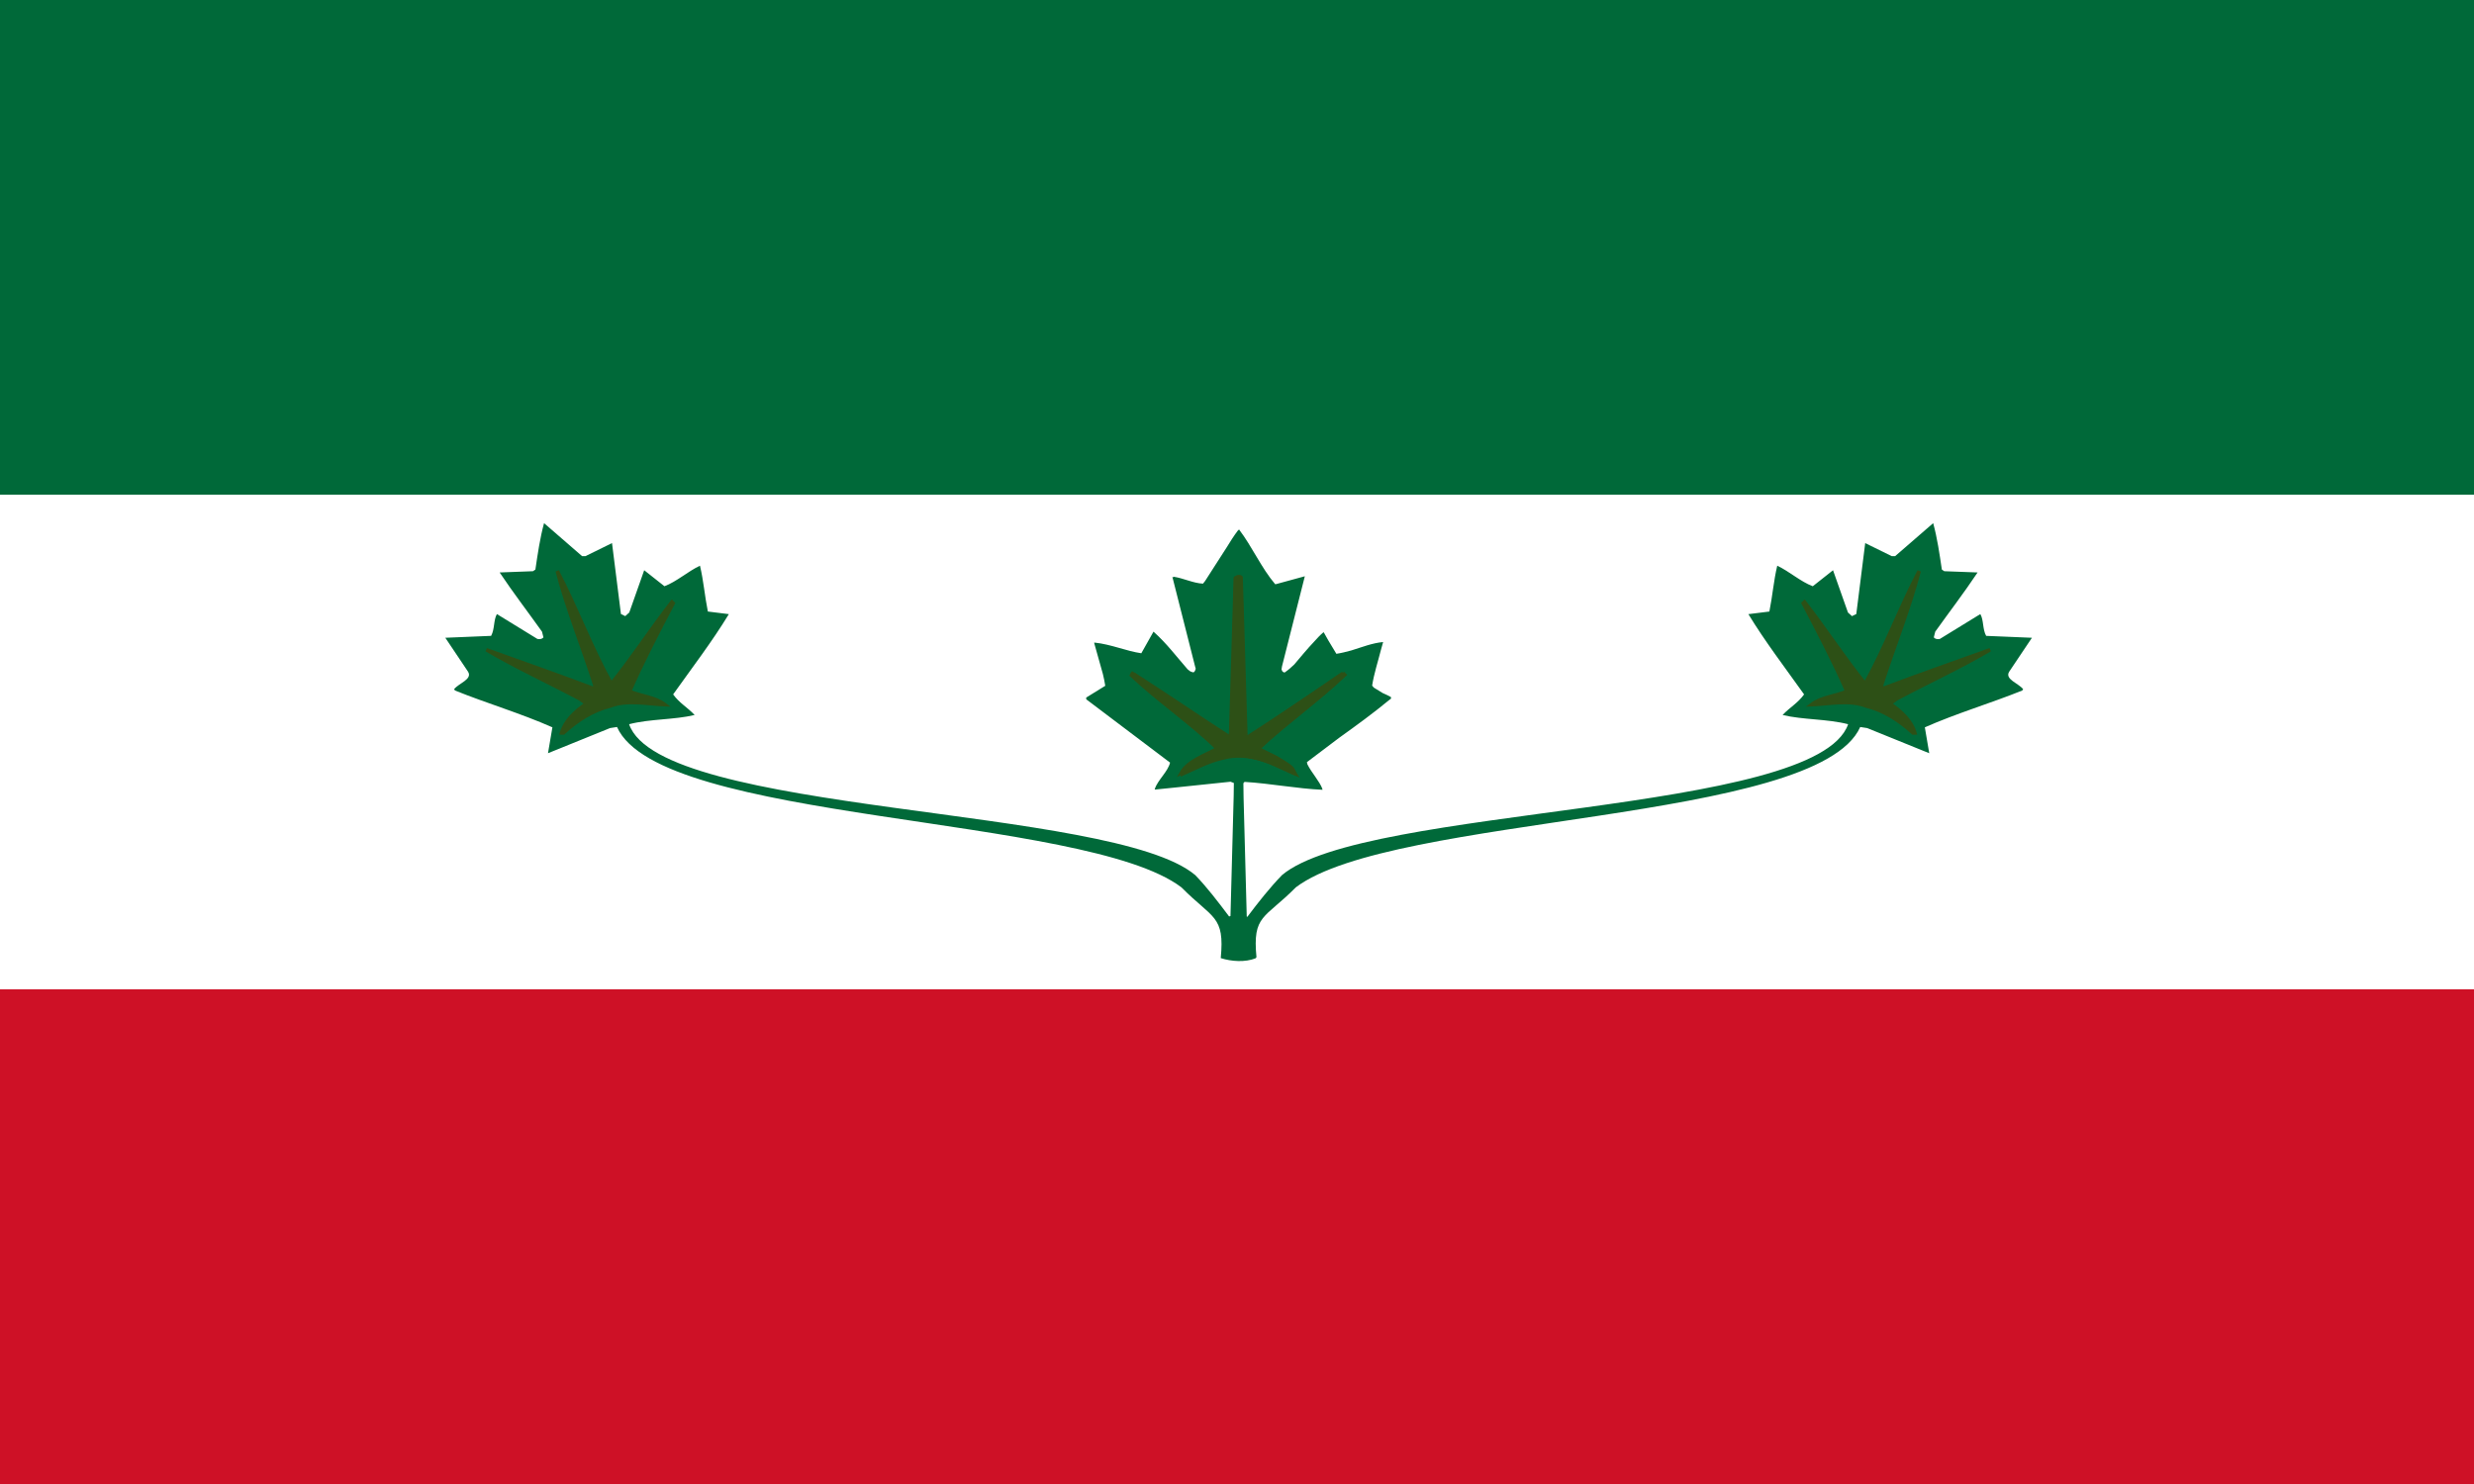
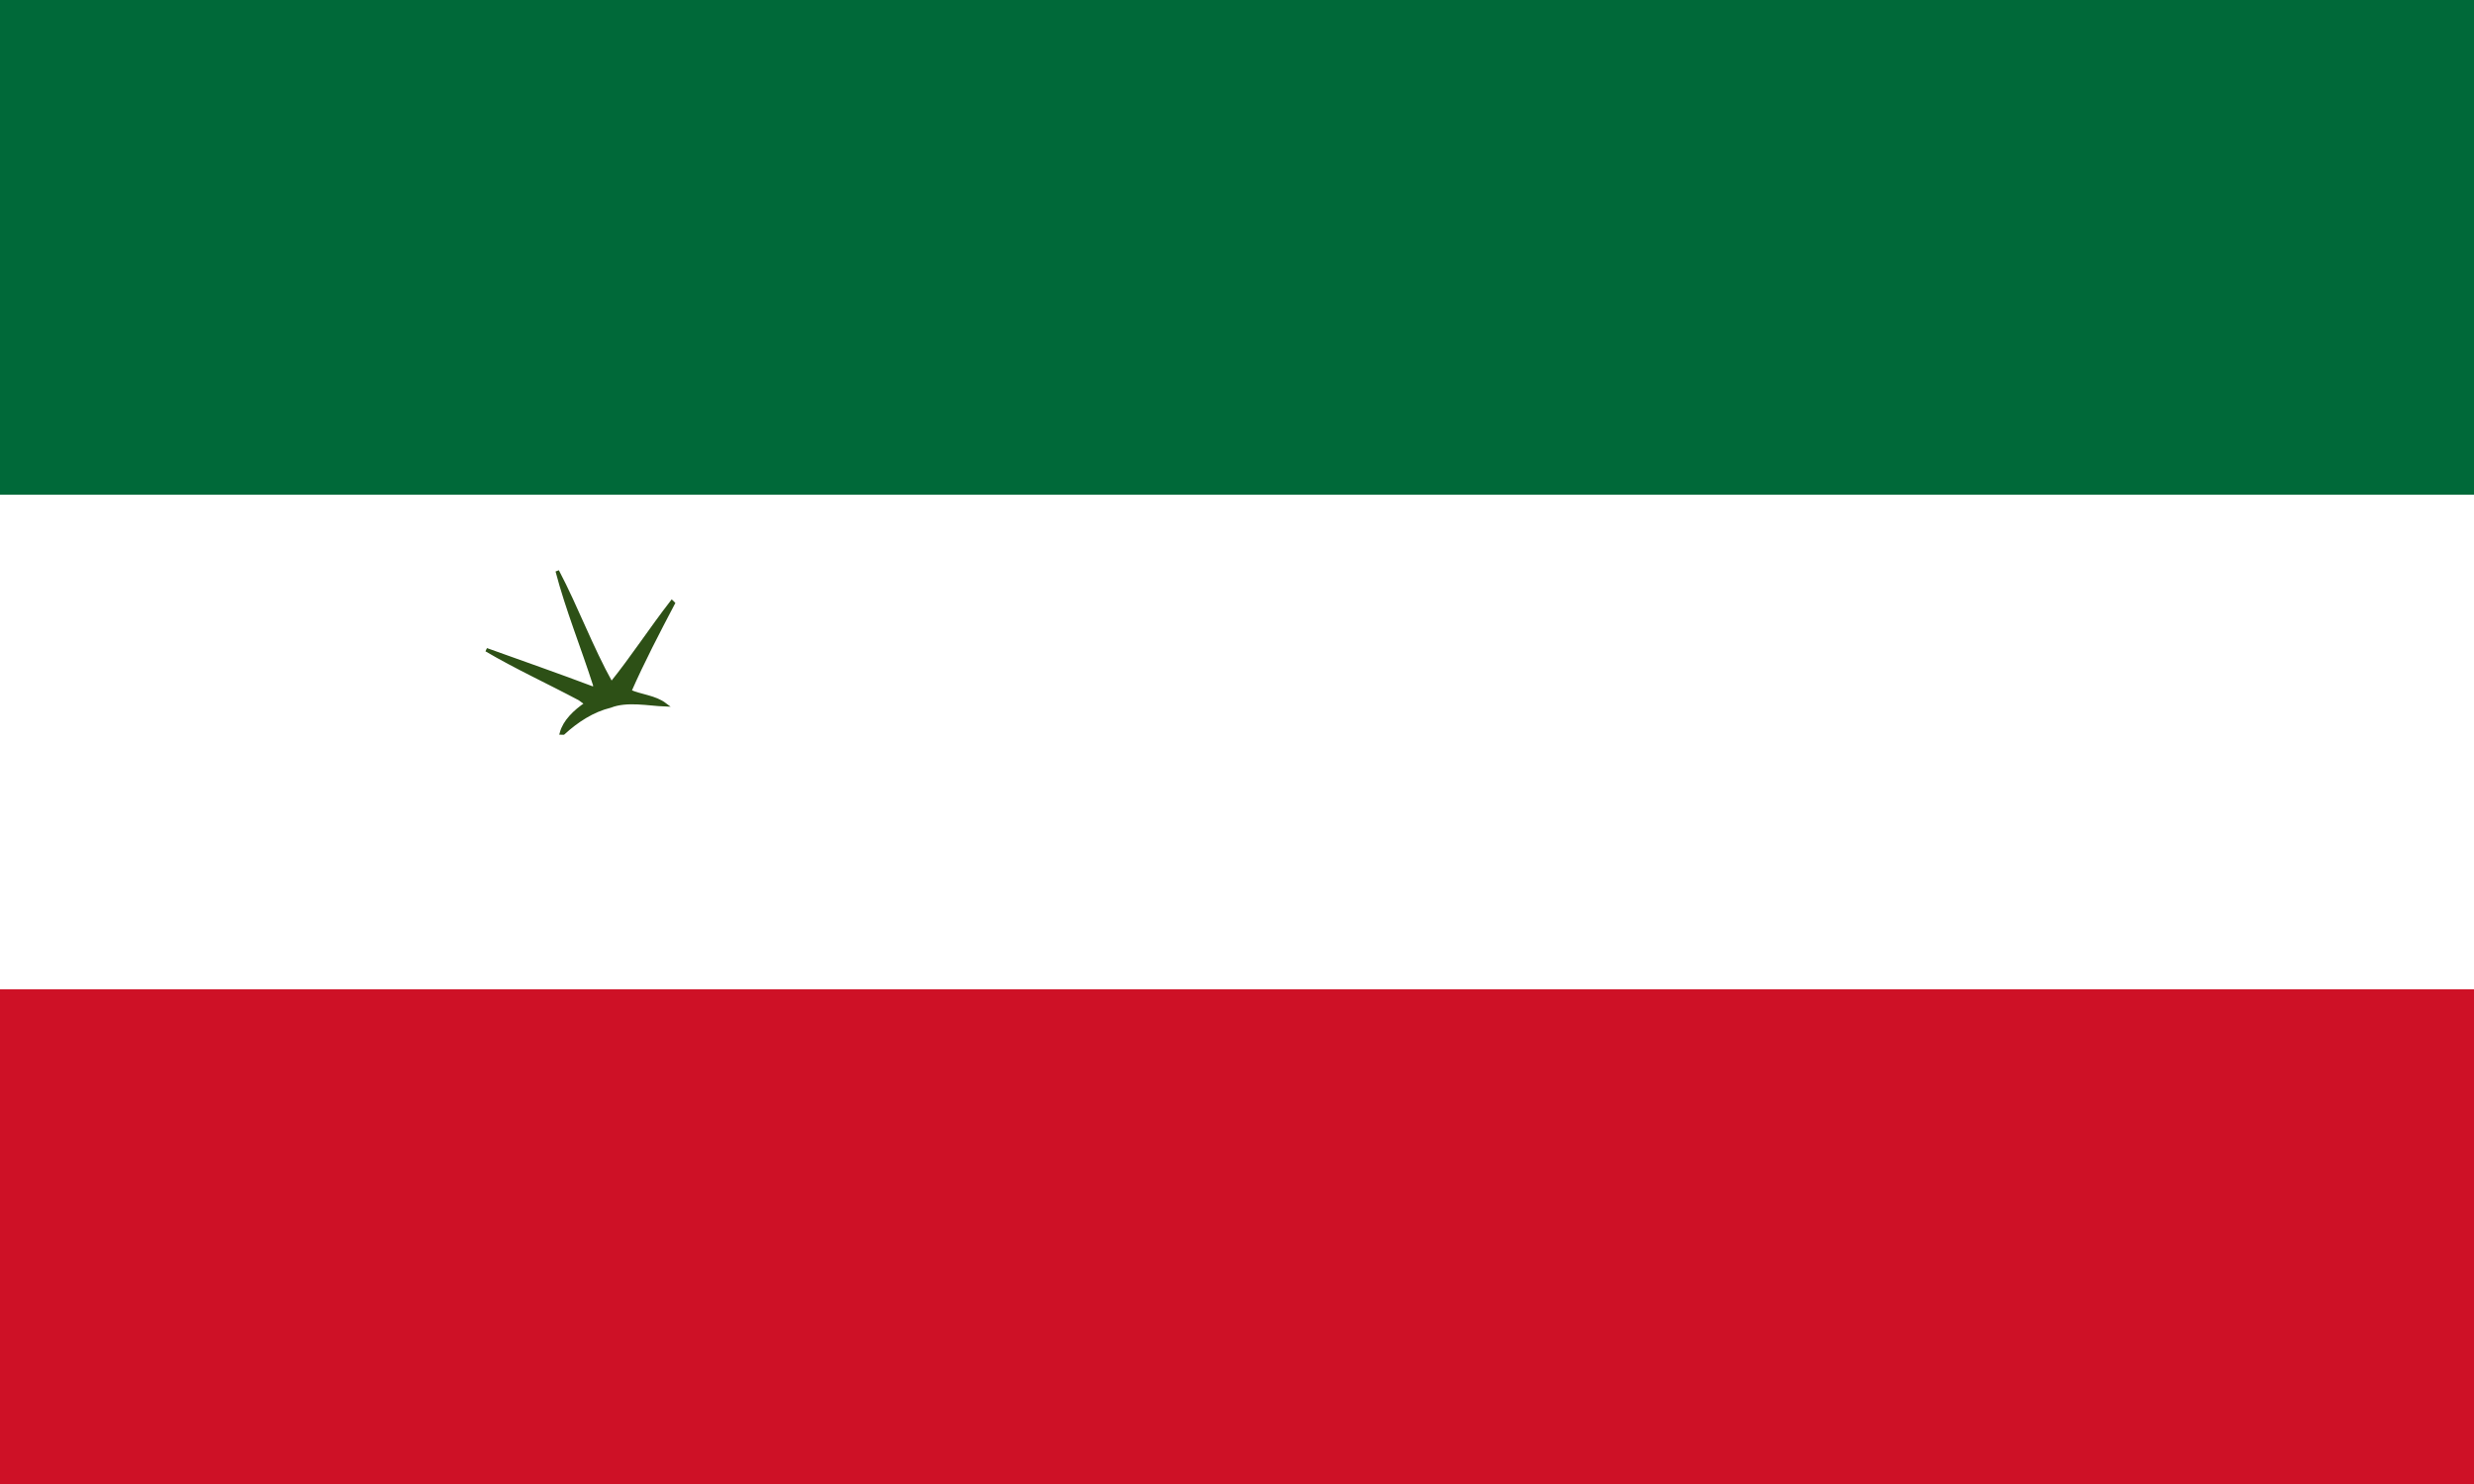
<svg xmlns="http://www.w3.org/2000/svg" xmlns:ns1="http://sodipodi.sourceforge.net/DTD/sodipodi-0.dtd" xmlns:ns2="http://www.inkscape.org/namespaces/inkscape" width="1000" height="600" version="1.1" id="svg8" ns1:docname="Flag_of_Laurentie.svg" ns2:version="1.1.2 (b8e25be833, 2022-02-05)">
  <defs id="defs12" />
  <ns1:namedview id="namedview10" pagecolor="#ffffff" bordercolor="#666666" borderopacity="1.0" ns2:pageshadow="2" ns2:pageopacity="0.0" ns2:pagecheckerboard="0" showgrid="false" ns2:zoom="8.96" ns2:cx="493.58259" ns2:cy="383.20313" ns2:window-width="1728" ns2:window-height="992" ns2:window-x="-8" ns2:window-y="-8" ns2:window-maximized="1" ns2:current-layer="g8056" />
  <rect width="1000" height="600" fill="#ce1126" id="rect2" />
  <rect width="1000" height="400" fill="#fff" id="rect4" />
  <rect width="1000" height="200" fill="#006939" id="rect6" />
  <g id="g866">
    <g id="g8056" transform="matrix(0.825,0,0,0.825,74.553,53.497)">
      <g id="g1096" transform="matrix(1.25,0,0,-1.25,690.513,216.068)">
-         <path id="path1098" style="fill:#006939;fill-opacity:1" d="m 781.145,211.449 -15.355,13.324 -1.359,0.018 -10.746,-5.279 -3.604,28.666 -1.744,0.85 -1.621,-1.465 -6.035,-17.08 -8.182,6.467 c -4.999,-1.891 -9.373,-5.939 -14.354,-8.301 -1.452,6.033 -1.916,12.263 -3.184,18.523 l -8.48,1.055 c 6.713,11.059 14.8,21.604 22.506,32.439 -2.527,3.519 -5.644,5.125 -8.689,8.314 8.26,2.01 17.969,1.539 26.482,3.738 -12.695,36.812 -195.399,32.761 -228.787,61.009 -4.81,4.977 -9.538,10.93 -13.963,16.834 -0.072,-0.026 -0.125,-0.008 -0.207,-0.055 l -0.047,-0.064 -1.279,-48.002 -0.078,-5.879 0.449,-0.518 0.037,-0.016 c 10.476,0.633 21.28,2.75 31.512,3.193 -0.042,-0.119 -0.11,-0.23 -0.156,-0.348 0.036,0.003 0.07,0.006 0.105,0.01 -1.309,-3.33 -4.381,-6.516 -6.086,-9.975 -0.086,-0.28 -0.145,-0.565 -0.195,-0.852 l 13.105,-9.9 c 6.848,-4.896 13.614,-9.831 20.201,-15.262 l 0.662,-0.5 v -0.025 c 0.041,-0.034 0.082,-0.064 0.123,-0.098 l -0.127,-0.078 -0.008,-0.455 c -1.043,-0.608 -2.218,-1.108 -3.367,-1.631 l -3.564,-2.203 c -0.247,-0.244 -0.468,-0.511 -0.664,-0.797 0.761,-4.871 2.374,-9.757 3.545,-14.404 L 558.889,259.5 c -4.463,0.417 -8.49,2.057 -12.822,3.387 -2.029,0.558 -4.048,1.068 -6.072,1.373 l -3.314,-5.51 -1.795,-3.188 c -0.027,0.024 -0.05,0.051 -0.076,0.074 l -0.047,-0.078 c -1.344,1.151 -2.556,2.422 -3.719,3.746 -2.861,3.017 -5.449,6.174 -8.059,9.26 -1.188,1.158 -2.451,2.263 -3.885,3.242 -0.5,-0.044 -0.781,-0.264 -0.98,-0.537 -0.1,-0.228 -0.213,-0.45 -0.273,-0.666 -0.006,-0.052 4.2e-4,-0.105 -0.002,-0.158 0.048,-0.378 0.124,-0.752 0.178,-1.129 0.013,-0.032 0.018,-0.076 0.031,-0.105 l 9.195,-36.295 -11.645,3.18 c -0.113,0.011 -0.227,0.021 -0.34,0.029 -5.632,-6.635 -9.198,-15.005 -14.615,-22.148 -0.086,0.117 -0.165,0.24 -0.25,0.357 -0.023,-0.032 -0.045,-0.066 -0.068,-0.098 -1.716,2.262 -3.231,4.654 -4.699,7.068 -2.936,4.488 -5.759,9.042 -8.666,13.498 -0.285,0.368 -0.571,0.737 -0.867,1.096 -3.9,-0.159 -7.798,-2.18 -11.885,-2.797 0.014,0.073 0.033,0.146 0.047,0.219 l -0.531,-0.145 9.197,36.295 c 0.09,0.199 0.164,0.448 0.207,0.709 0.002,0.014 0.004,0.027 0.006,0.041 0.005,0.035 -0.006,0.071 -0.002,0.107 -0.198,0.708 -0.52,1.786 -1.486,1.289 l -0.691,-0.256 c -0.357,-0.268 -0.72,-0.531 -1.059,-0.812 -4.404,-5.021 -8.548,-10.58 -13.809,-15.246 l -4.922,8.736 c -6.117,-0.886 -12.1,-3.593 -18.838,-4.311 0.005,0.022 0.011,0.046 0.016,0.068 -0.088,-0.009 -0.172,-0.029 -0.26,-0.037 l 3.549,12.648 c 0.387,1.593 0.728,3.19 0.963,4.785 l -7.799,4.818 c 0.045,0.037 0.09,0.07 0.135,0.107 l -0.012,0.535 33.867,25.586 c -0.914,3.731 -4.883,6.885 -6.23,10.721 0.047,-0.002 0.096,-0.01 0.143,-0.012 -0.027,0.065 -0.064,0.129 -0.09,0.193 2.554,-0.236 5.003,-0.507 7.498,-0.762 0.189,-0.019 0.379,-0.039 0.568,-0.059 7.55,-0.776 14.974,-1.592 22.549,-2.357 l 1.334,0.51 -0.068,5.197 -1.295,48.562 c -0.236,0.144 -0.413,0.16 -0.582,0.156 -4.333,-5.774 -8.939,-11.807 -13.633,-16.664 -33.389,-28.247 -216.092,-24.196 -228.787,-61.009 8.513,-2.2 18.223,-1.728 26.482,-3.738 -3.045,-3.19 -6.161,-4.796 -8.688,-8.314 7.706,-10.836 15.793,-21.381 22.506,-32.439 l -8.48,-1.055 c -1.267,-6.26 -1.732,-12.49 -3.184,-18.523 -4.98,2.362 -9.355,6.409 -14.354,8.301 l -8.184,-6.467 -6.033,17.08 -1.623,1.465 -1.744,-0.85 -3.602,-28.666 -10.746,5.279 -1.359,-0.018 -15.357,-13.324 c -1.653,6.052 -2.563,12.414 -3.502,18.762 l -0.982,0.664 -13.457,0.504 c 5.378,8.074 11.318,15.811 17.111,23.928 l 0.58,2.297 c -0.638,0.808 -1.624,0.796 -2.439,0.648 l -16.361,-10.051 c -1.405,2.434 -0.848,6.061 -2.342,8.805 l -18.508,0.771 9.193,13.715 c 1.923,3.085 -3.847,4.667 -5.652,7.092 l 0.406,0.523 c 12.889,5.195 26.415,9.155 39.324,14.867 l -1.777,10.467 25.074,-10.164 2.811,-0.436 c 17.378,38.973 188.849,35.164 228.047,64.796 12.744,12.876 17.557,11.319 15.912,28.619 4.271,1.356 9.823,1.786 14.152,0.049 l -0.021,-0.234 c 0.097,-0.03 0.21,-0.044 0.307,-0.074 -1.645,-17.3 3.17,-15.483 15.914,-28.359 39.198,-29.631 210.667,-25.822 228.045,-64.795 l 2.811,0.436 25.076,10.164 -1.779,-10.467 c 12.909,-5.712 26.437,-9.672 39.326,-14.867 l 0.404,-0.523 c -1.806,-2.425 -7.576,-4.007 -5.652,-7.092 l 9.195,-13.715 -18.508,-0.771 c -1.493,-2.743 -0.939,-6.371 -2.344,-8.805 l -16.361,10.051 c -0.816,0.147 -1.799,0.159 -2.438,-0.648 l 0.58,-2.297 c 5.793,-8.116 11.733,-15.854 17.111,-23.928 l -13.457,-0.504 -0.982,-0.664 c -0.938,-6.348 -1.851,-12.71 -3.504,-18.762 z" transform="matrix(0.97,0,0,-0.97,-624.7,224.728)" ns1:nodetypes="cccccccccccccccccccccccccccccccccccccccccccccccccccccccccccccccccccccccccccccccccccccccscccccccccccccccccccccccccccccccccccccccccccccccccccccccccccccc" />
-       </g>
+         </g>
      <g id="g1100" transform="matrix(1.25,0,0,-1.25,676.899,217.688)" />
      <g id="g1104" transform="matrix(1.25,0,0,-1.25,373.984,270.268)">
        <path id="path1106" fill="#e4c900" stroke="#2d5016" stroke-width="1.404" d="M -131.872,3.9294694e-4 C -123.517,10.362 -116.413,21.368 -108.131,32.057 l 0.502,-0.488 c -5.955,-11.353 -11.897,-22.717 -17.08,-34.517 4.373,-1.953 9.906,-2.203 13.895,-5.255 -6.355,0.238 -14.91,2.089 -21.452,-0.502 -6.9,-1.673 -13.093,-5.707 -18.4,-10.567 l -0.712,0.009 c 1.199,4.423 5.118,8.343 9.774,11.46 l -2.639,1.93 c -12.15,6.471 -25.01,12.37 -36.602,19.213 13.712,-4.928 28.335,-10.037 42.227,-15.293 l 0.36,1.233 c -4.848,15.144 -10.898,30.011 -14.796,44.916 7.565,-14.374 13.173,-29.827 21.18,-44.198" ns1:nodetypes="ccccccccccccccc" style="fill:#2d5016;fill-opacity:1" />
      </g>
      <g id="g1108" transform="matrix(1.25,0,0,-1.25,517.513,219.678)">
-         <path id="path1110" fill="#e4c900" stroke="#2d5016" stroke-width="1.404" d="m 0,0 1.52,-61.751 0.156,-0.303 c 13.197,8.395 25.788,17.285 39.319,25.695 -9.881,-10.064 -23.3,-19.413 -34.166,-29.566 4.72,-2.761 11.566,-4.723 14.483,-9.714 -8.311,4.091 -18.156,8.803 -28.155,6.123 -5.736,-1.23 -10.762,-4.02 -16.009,-6.327 -0.079,2.857 4.504,4.213 6.823,6.123 l 7.192,3.543 c -10.358,10.262 -23.208,18.862 -33.732,28.823 l 0.949,0.466 37.023,-25.397 0.614,0.47 1.888,62.823 c 0.781,0.748 2.11,-0.052 2.092,-1.01" />
-       </g>
+         </g>
    </g>
  </g>
  <g id="g866-9" transform="matrix(-1,0,0,1,1000.977,-0.26)" style="fill:#2d5016;fill-opacity:1">
    <g id="g8056-2" transform="matrix(0.825,0,0,0.825,74.553,53.497)" style="fill:#2d5016;fill-opacity:1">
      <g id="g1096-8" transform="matrix(1.25,0,0,-1.25,690.513,216.068)" style="fill:#2d5016;fill-opacity:1" />
      <g id="g1104-1" transform="matrix(1.25,0,0,-1.25,373.984,270.268)" style="fill:#2d5016;fill-opacity:1">
-         <path id="path1106-5" fill="#e4c900" stroke="#2d5016" stroke-width="1.404" d="m -131.872,-0.252 c 8.355,10.362 15.459,21.368 23.741,32.057 l 0.502,-0.488 c -5.955,-11.353 -11.897,-22.717 -17.08,-34.517 4.373,-1.953 9.906,-2.203 13.895,-5.255 -6.355,0.238 -14.91,2.089 -21.452,-0.502 -6.9,-1.673 -13.093,-5.707 -18.4,-10.567 l -0.712,0.009 c 1.199,4.423 5.118,8.343 9.774,11.46 l -2.639,1.93 c -12.15,6.471 -25.01,12.37 -36.602,19.213 13.712,-4.928 28.335,-10.037 42.227,-15.293 l 0.36,1.233 c -4.848,15.144 -10.898,30.011 -14.796,44.916 7.565,-14.374 13.173,-29.827 21.18,-44.198" ns1:nodetypes="ccccccccccccccc" style="fill:#2d5016;fill-opacity:1" />
-       </g>
+         </g>
      <g id="g1108-4" transform="matrix(1.25,0,0,-1.25,517.513,219.678)" style="fill:#2d5016;fill-opacity:1">
-         <path id="path1110-9" fill="#e4c900" stroke="#2d5016" stroke-width="1.404" d="m 0,0 1.52,-61.751 0.156,-0.303 c 13.197,8.395 25.788,17.285 39.319,25.695 -9.881,-10.064 -23.3,-19.413 -34.166,-29.566 4.72,-2.761 11.566,-4.723 14.483,-9.714 -8.311,4.091 -18.156,8.803 -28.155,6.123 -5.736,-1.23 -10.762,-4.02 -16.009,-6.327 -0.079,2.857 4.504,4.213 6.823,6.123 l 7.192,3.543 c -10.358,10.262 -23.208,18.862 -33.732,28.823 l 0.949,0.466 37.023,-25.397 0.614,0.47 1.888,62.823 c 0.781,0.748 2.11,-0.052 2.092,-1.01" style="fill:#2d5016;fill-opacity:1" />
-       </g>
+         </g>
    </g>
  </g>
</svg>